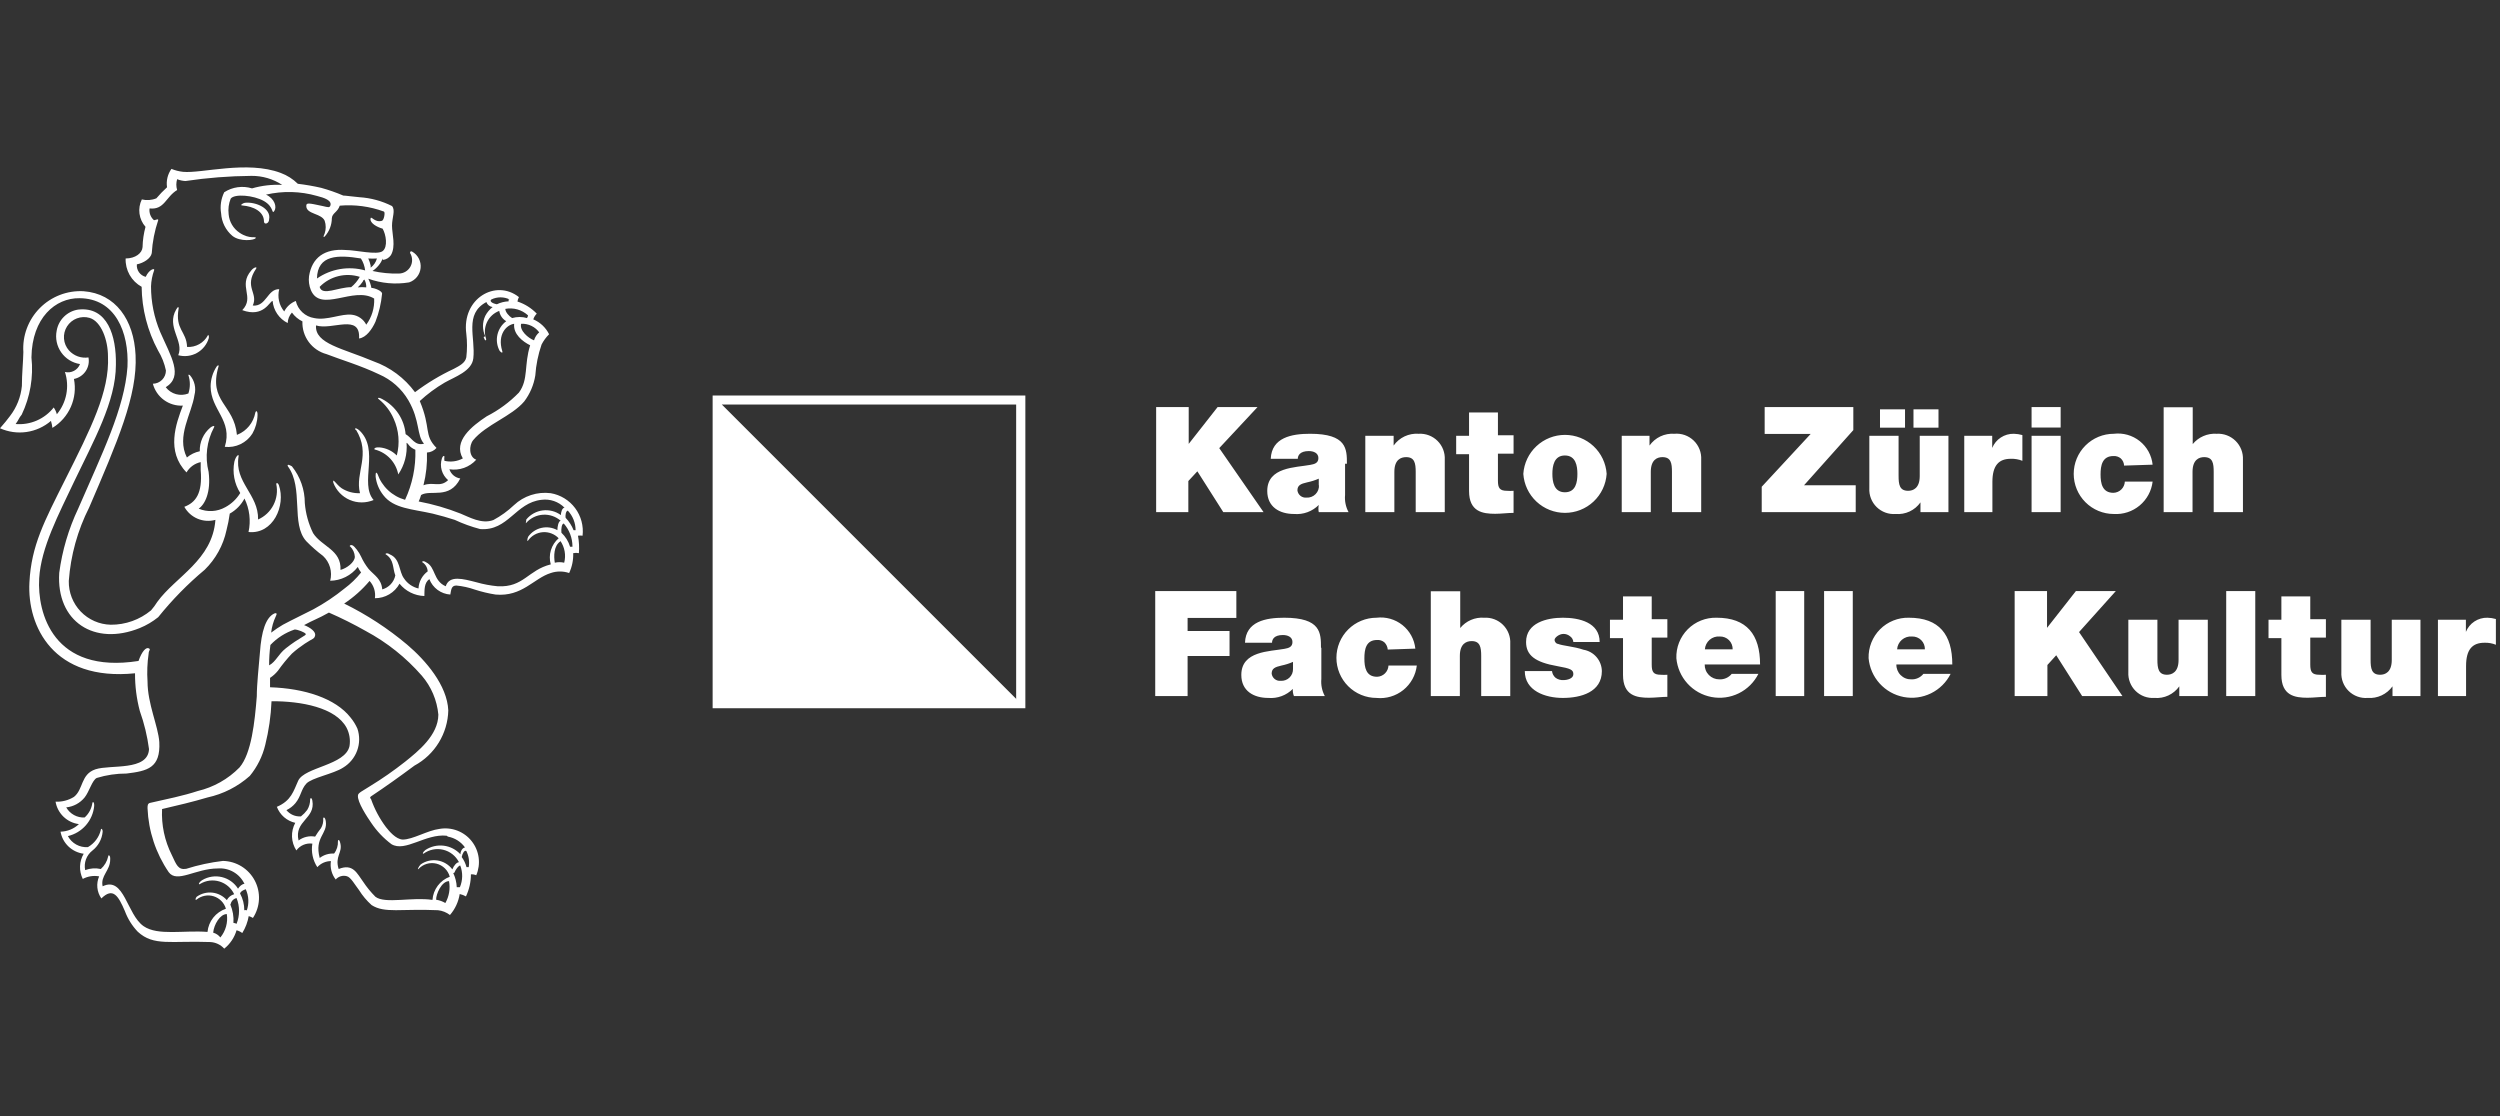
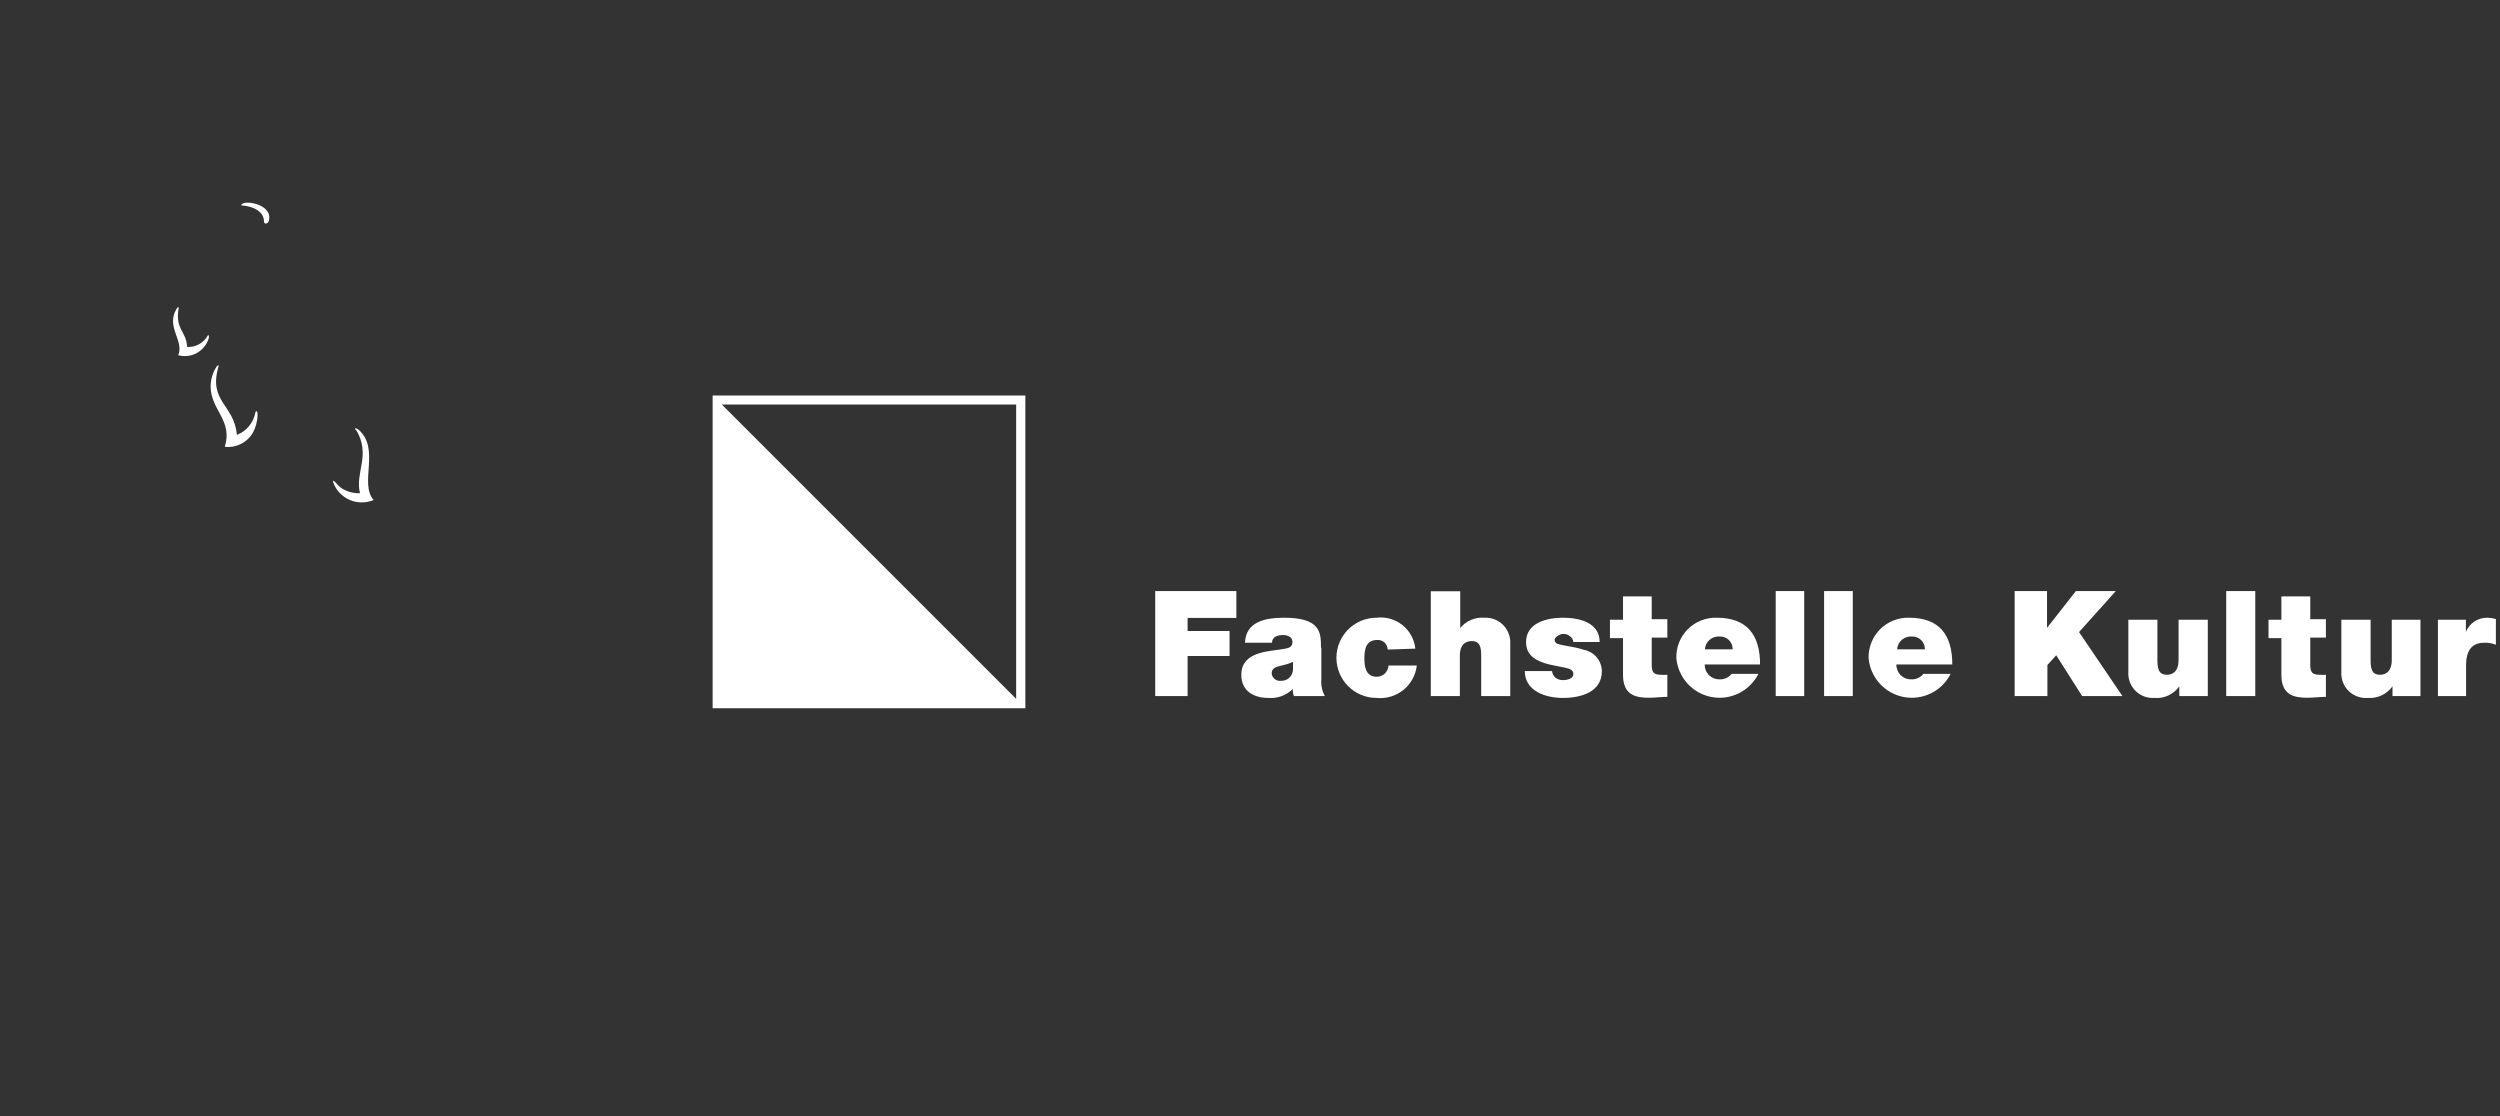
<svg xmlns="http://www.w3.org/2000/svg" width="224" height="100" viewBox="0 0 224 100" fill="none">
  <rect x="0" y="0" width="224" height="100" fill="#333333" stroke="none" />
  <path d="M103.508 62.37H106.409V58.777H110.167V56.535H106.409V55.365H110.777V52.959H103.508V62.37ZM115.853 59.931C115.858 60.075 115.833 60.22 115.779 60.354C115.724 60.488 115.643 60.61 115.539 60.711C115.435 60.812 115.311 60.89 115.175 60.94C115.039 60.99 114.894 61.011 114.749 61.002C114.557 61.02 114.366 60.964 114.215 60.844C114.064 60.724 113.966 60.55 113.941 60.359C113.941 59.898 114.238 59.766 114.815 59.634C115.172 59.561 115.52 59.451 115.853 59.304V59.931ZM118.359 58.035C118.359 56.716 118.359 55.348 115.062 55.348C113.414 55.348 111.617 55.678 111.552 57.59H113.974C113.974 57.31 114.139 56.898 114.947 56.898C115.359 56.898 115.804 57.063 115.804 57.524C115.804 57.986 115.441 58.068 115.095 58.134C113.76 58.381 111.222 58.315 111.222 60.474C111.222 61.908 112.326 62.535 113.645 62.535C114.047 62.568 114.452 62.513 114.83 62.373C115.209 62.234 115.552 62.013 115.837 61.727C115.821 61.946 115.855 62.166 115.936 62.37H118.705C118.453 61.901 118.344 61.368 118.392 60.837V58.035H118.359ZM126.814 58.117C126.771 57.706 126.647 57.307 126.448 56.944C126.249 56.581 125.98 56.261 125.656 56.003C125.332 55.746 124.96 55.555 124.562 55.442C124.164 55.33 123.747 55.298 123.336 55.348C122.864 55.348 122.397 55.441 121.961 55.622C121.525 55.803 121.129 56.067 120.796 56.401C120.462 56.734 120.197 57.131 120.017 57.566C119.836 58.002 119.743 58.47 119.743 58.941C119.743 59.413 119.836 59.881 120.017 60.317C120.197 60.752 120.462 61.149 120.796 61.482C121.129 61.816 121.525 62.081 121.961 62.261C122.397 62.442 122.864 62.535 123.336 62.535C124.199 62.623 125.061 62.368 125.736 61.825C126.412 61.282 126.846 60.495 126.946 59.634H124.408C124.395 59.899 124.283 60.15 124.094 60.337C123.904 60.523 123.651 60.631 123.386 60.639C122.38 60.639 122.249 59.782 122.249 58.991C122.249 58.2 122.38 57.343 123.386 57.343C123.625 57.324 123.862 57.401 124.045 57.557C124.217 57.729 124.323 57.957 124.342 58.2L126.814 58.117ZM128.199 62.37H130.803V58.76C130.803 57.656 131.413 57.442 131.858 57.442C132.616 57.442 132.715 57.986 132.715 58.777V62.37H135.319V57.672C135.336 57.361 135.287 57.05 135.175 56.76C135.063 56.469 134.891 56.205 134.67 55.986C134.449 55.766 134.184 55.596 133.892 55.486C133.601 55.376 133.289 55.329 132.978 55.348C132.573 55.318 132.167 55.386 131.794 55.547C131.421 55.708 131.092 55.956 130.836 56.271V52.975H128.199V62.386V62.37ZM143.329 57.524C143.329 55.761 141.483 55.348 140.033 55.348C138.582 55.348 136.736 55.81 136.736 57.524C136.736 58.711 137.544 59.337 139.522 59.683C140.742 59.898 140.972 60.013 140.972 60.408C140.972 60.804 140.428 60.936 140.082 60.936C139.836 60.95 139.592 60.881 139.39 60.738C139.204 60.587 139.085 60.367 139.06 60.128H136.621C136.621 61.892 138.434 62.535 140.033 62.535C141.632 62.535 143.527 62.024 143.527 60.128C143.518 59.667 143.349 59.224 143.048 58.875C142.747 58.526 142.333 58.293 141.879 58.216C141.022 57.92 140.033 57.87 139.588 57.689C139.456 57.689 139.291 57.524 139.291 57.326C139.291 57.129 139.703 56.799 140.082 56.799C140.292 56.796 140.495 56.866 140.659 56.997C140.748 57.055 140.823 57.132 140.877 57.224C140.932 57.315 140.964 57.418 140.972 57.524H143.329ZM148.027 53.437H145.422V55.53H144.252V57.178H145.422V60.474C145.422 62.337 146.642 62.518 147.746 62.518C148.307 62.518 148.9 62.436 149.395 62.436V60.458C149.197 60.474 148.999 60.474 148.801 60.458C148.142 60.458 147.994 60.194 147.994 59.551V57.129H149.395V55.48H147.994V53.437H148.027ZM152.757 58.183C152.767 58.019 152.81 57.859 152.883 57.712C152.957 57.565 153.058 57.434 153.182 57.326C153.307 57.219 153.451 57.137 153.607 57.086C153.764 57.035 153.928 57.016 154.092 57.03C154.245 57.025 154.397 57.052 154.539 57.108C154.681 57.164 154.81 57.249 154.918 57.357C155.026 57.465 155.111 57.594 155.167 57.736C155.224 57.879 155.25 58.031 155.246 58.183H152.757ZM157.702 59.535C157.702 56.865 156.515 55.348 153.812 55.348C153.333 55.335 152.856 55.419 152.411 55.597C151.965 55.774 151.561 56.041 151.223 56.381C150.885 56.721 150.62 57.126 150.444 57.572C150.269 58.018 150.186 58.495 150.202 58.974C150.277 59.817 150.625 60.613 151.193 61.24C151.76 61.868 152.517 62.293 153.349 62.452C154.18 62.61 155.04 62.493 155.799 62.118C156.558 61.744 157.174 61.132 157.553 60.376H155.163C155.031 60.539 154.862 60.669 154.671 60.755C154.479 60.841 154.269 60.88 154.059 60.87C153.884 60.872 153.71 60.839 153.548 60.773C153.386 60.706 153.239 60.608 153.116 60.483C152.993 60.358 152.896 60.21 152.832 60.047C152.767 59.884 152.736 59.71 152.741 59.535H157.702ZM159.053 62.37H161.657V52.959H159.103V62.37H159.053ZM163.388 62.37H166.009V52.959H163.438V62.37H163.388ZM169.981 58.183C169.991 58.019 170.034 57.859 170.107 57.712C170.18 57.565 170.282 57.434 170.406 57.326C170.531 57.219 170.675 57.137 170.831 57.086C170.988 57.035 171.152 57.016 171.316 57.03C171.469 57.025 171.621 57.052 171.763 57.108C171.905 57.164 172.034 57.249 172.142 57.357C172.25 57.465 172.335 57.594 172.391 57.736C172.448 57.879 172.474 58.031 172.47 58.183H169.981ZM174.926 59.535C174.926 56.865 173.755 55.348 171.036 55.348C170.557 55.337 170.081 55.423 169.637 55.602C169.193 55.78 168.79 56.047 168.452 56.386C168.115 56.725 167.849 57.13 167.673 57.575C167.497 58.02 167.413 58.496 167.426 58.974C167.501 59.817 167.849 60.613 168.417 61.24C168.984 61.868 169.741 62.293 170.573 62.452C171.404 62.61 172.264 62.493 173.023 62.118C173.782 61.744 174.398 61.132 174.777 60.376H172.338C172.208 60.538 172.042 60.667 171.853 60.753C171.664 60.839 171.458 60.879 171.25 60.87C171.074 60.874 170.898 60.843 170.734 60.778C170.57 60.712 170.421 60.614 170.296 60.489C170.171 60.364 170.073 60.215 170.007 60.051C169.942 59.887 169.91 59.712 169.915 59.535H174.926ZM180.546 62.37H183.447V59.584L184.238 58.711L186.562 62.37H190.172L186.282 56.634L189.578 52.959H186.002L183.414 56.255V52.959H180.513V62.37H180.546ZM197.819 55.53H195.199V59.139C195.199 60.227 194.605 60.458 194.16 60.458C193.402 60.458 193.303 59.898 193.303 59.106V55.53H190.699V60.227C190.682 60.538 190.731 60.848 190.843 61.138C190.955 61.428 191.128 61.691 191.349 61.909C191.57 62.127 191.835 62.296 192.127 62.404C192.418 62.511 192.729 62.556 193.04 62.535C193.469 62.57 193.9 62.493 194.29 62.311C194.68 62.129 195.016 61.848 195.265 61.496V62.37H197.819V55.53ZM199.468 62.37H202.072V52.959H199.468V62.37ZM206.951 53.437H204.412V55.53H203.259V57.178H204.412V60.474C204.412 62.337 205.632 62.518 206.753 62.518C207.297 62.518 207.89 62.436 208.401 62.436V60.458C208.204 60.474 208.005 60.474 207.808 60.458C207.148 60.458 207 60.194 207 59.551V57.129H208.401V55.48H207V53.437H206.951ZM216.708 55.53H214.302V59.139C214.302 60.227 213.708 60.458 213.263 60.458C212.489 60.458 212.406 59.898 212.406 59.106V55.53H209.785V60.227C209.768 60.539 209.818 60.851 209.931 61.142C210.044 61.433 210.217 61.697 210.441 61.915C210.664 62.134 210.931 62.302 211.225 62.409C211.518 62.516 211.831 62.559 212.142 62.535C212.571 62.567 213.001 62.489 213.391 62.307C213.781 62.125 214.117 61.846 214.368 61.496V62.37H216.873V55.53H216.708ZM218.356 62.37H220.96V59.667C220.96 58.2 221.521 57.59 222.609 57.59C222.958 57.577 223.307 57.639 223.631 57.771V55.464C223.384 55.392 223.129 55.353 222.872 55.348C222.46 55.339 222.054 55.455 221.71 55.682C221.365 55.908 221.098 56.235 220.944 56.617V55.53H218.439V62.37H218.356Z" fill="white" />
-   <path d="M103.591 45.888H106.475V43.102L107.283 42.229L109.607 45.888H113.216L109.244 40.152L112.672 36.476H109.096L106.508 39.773V36.476H103.591V45.888ZM118.177 43.448C118.19 43.599 118.169 43.751 118.117 43.894C118.065 44.036 117.984 44.166 117.877 44.273C117.771 44.381 117.643 44.465 117.501 44.519C117.359 44.573 117.208 44.596 117.057 44.586C116.865 44.604 116.673 44.548 116.523 44.428C116.372 44.308 116.274 44.134 116.249 43.943C116.249 43.481 116.546 43.349 117.123 43.218C117.479 43.145 117.828 43.035 118.161 42.888V43.514L118.177 43.448ZM120.683 41.553C120.683 40.234 120.683 38.866 117.386 38.866C115.738 38.866 113.941 39.196 113.859 41.108H116.282C116.282 40.828 116.463 40.416 117.271 40.416C117.683 40.416 118.128 40.58 118.128 41.042C118.128 41.503 117.765 41.586 117.403 41.652C116.084 41.899 113.546 41.833 113.546 43.992C113.546 45.426 114.65 46.053 115.952 46.053C116.357 46.087 116.765 46.033 117.146 45.893C117.528 45.754 117.874 45.532 118.161 45.245C118.119 45.457 118.119 45.675 118.161 45.888H120.831C120.579 45.418 120.47 44.885 120.518 44.355V41.553H120.683ZM122.331 45.888H124.935V42.278C124.935 41.174 125.528 40.959 125.99 40.959C126.748 40.959 126.847 41.503 126.847 42.294V45.888H129.451V41.19C129.468 40.879 129.419 40.568 129.307 40.277C129.195 39.987 129.023 39.723 128.802 39.504C128.581 39.284 128.316 39.114 128.025 39.004C127.733 38.894 127.422 38.847 127.111 38.866C126.678 38.834 126.244 38.915 125.852 39.099C125.459 39.284 125.12 39.567 124.869 39.921V39.047H122.331V45.888ZM134.231 36.954H131.627V39.047H130.473V40.696H131.627V43.992C131.627 45.855 132.847 46.036 133.967 46.036C134.511 46.036 135.105 45.954 135.616 45.954V43.976C135.418 43.992 135.22 43.992 135.022 43.976C134.363 43.976 134.215 43.712 134.215 43.069V40.646H135.616V38.998H134.215V36.954H134.231ZM143.956 42.459C143.893 41.512 143.472 40.624 142.779 39.976C142.086 39.327 141.172 38.966 140.222 38.966C139.273 38.966 138.359 39.327 137.666 39.976C136.973 40.624 136.552 41.512 136.489 42.459C136.552 43.407 136.973 44.294 137.666 44.943C138.359 45.592 139.273 45.953 140.222 45.953C141.172 45.953 142.086 45.592 142.779 44.943C143.472 44.294 143.893 43.407 143.956 42.459ZM141.335 42.459C141.335 43.185 141.203 44.108 140.214 44.108C139.225 44.108 139.093 43.135 139.093 42.459C139.093 41.784 139.225 40.811 140.214 40.811C141.203 40.811 141.335 41.767 141.335 42.459ZM145.307 45.888H147.911V42.278C147.911 41.174 148.505 40.959 148.95 40.959C149.724 40.959 149.807 41.503 149.807 42.294V45.888H152.427V41.19C152.445 40.873 152.395 40.556 152.279 40.26C152.163 39.965 151.985 39.697 151.757 39.477C151.528 39.256 151.255 39.088 150.955 38.982C150.656 38.877 150.337 38.837 150.021 38.866C149.591 38.836 149.16 38.917 148.77 39.101C148.38 39.286 148.045 39.569 147.796 39.921V39.047H145.307V45.888ZM157.85 45.888H166.272V43.481H161.641L166.058 38.537V36.476H158.114V38.883H162.234L157.85 43.613V45.888ZM171.448 38.322H173.689V36.674H171.448V38.322ZM168.448 38.322H170.69V36.674H168.448V38.322ZM174.612 39.047H172.008V42.657C172.008 43.745 171.415 43.976 170.97 43.976C170.195 43.976 170.113 43.415 170.113 42.624V39.047H167.492V43.745C167.475 44.057 167.524 44.369 167.637 44.66C167.75 44.951 167.924 45.215 168.147 45.433C168.371 45.652 168.638 45.82 168.931 45.927C169.225 46.034 169.538 46.076 169.849 46.053C170.278 46.088 170.709 46.011 171.1 45.829C171.49 45.647 171.826 45.366 172.074 45.014V45.888H174.58V39.047H174.612ZM175.915 45.888H178.519V43.185C178.519 41.718 179.079 41.108 180.167 41.108C180.522 41.095 180.876 41.157 181.205 41.289V38.982C180.953 38.911 180.693 38.872 180.431 38.866C180.019 38.859 179.614 38.976 179.27 39.203C178.926 39.429 178.658 39.754 178.502 40.135V39.047H175.997V45.888H175.915ZM182.095 45.888H184.634V39.047H182.029V45.888H182.095ZM184.634 36.476H182.029V38.306H184.634V36.476ZM192.875 41.635C192.832 41.224 192.707 40.825 192.509 40.462C192.31 40.099 192.041 39.779 191.717 39.521C191.393 39.263 191.021 39.073 190.623 38.96C190.225 38.848 189.808 38.816 189.397 38.866C188.444 38.866 187.53 39.245 186.856 39.919C186.182 40.593 185.804 41.506 185.804 42.459C185.804 43.412 186.182 44.326 186.856 45C187.53 45.674 188.444 46.053 189.397 46.053C190.238 46.105 191.066 45.833 191.713 45.294C192.36 44.754 192.775 43.988 192.875 43.152H190.386C190.374 43.417 190.261 43.668 190.072 43.855C189.883 44.041 189.63 44.149 189.364 44.157C188.359 44.157 188.21 43.3 188.21 42.509C188.21 41.718 188.359 40.861 189.364 40.861C189.603 40.845 189.839 40.922 190.023 41.075C190.202 41.242 190.309 41.473 190.32 41.718L192.875 41.635ZM193.847 45.888H196.451V42.278C196.451 41.174 197.045 40.959 197.49 40.959C198.264 40.959 198.347 41.503 198.347 42.294V45.888H200.968V41.19C200.982 40.878 200.931 40.567 200.817 40.276C200.703 39.986 200.529 39.722 200.307 39.503C200.085 39.284 199.819 39.114 199.527 39.004C199.234 38.894 198.922 38.847 198.611 38.866C198.206 38.839 197.8 38.908 197.428 39.069C197.055 39.229 196.726 39.476 196.468 39.789V36.493H193.864V45.904L193.847 45.888Z" fill="white" />
-   <path d="M34.3 23.159C34.109 23.615 33.788 24.005 33.377 24.28C34.15 24.453 34.941 24.531 35.733 24.51C35.948 24.508 36.158 24.449 36.341 24.339C36.525 24.228 36.676 24.071 36.778 23.883C36.881 23.695 36.931 23.482 36.924 23.268C36.917 23.054 36.853 22.846 36.739 22.664C36.739 22.664 36.739 22.434 36.937 22.549C37.19 22.695 37.395 22.911 37.529 23.172C37.662 23.432 37.717 23.725 37.687 24.016C37.658 24.307 37.545 24.583 37.362 24.811C37.179 25.039 36.934 25.209 36.656 25.302C35.429 25.505 34.169 25.392 32.997 24.972C33.13 25.232 33.224 25.509 33.278 25.796C33.558 25.796 34.267 26.076 34.233 26.323C34.153 27.182 33.954 28.025 33.64 28.829C33.343 29.488 32.816 30.246 32.173 30.328C32.305 28.054 29.75 29.62 28.316 29.158C28.185 30.806 30.739 31.219 33.459 32.372C34.95 32.901 36.248 33.866 37.184 35.141C38.267 34.324 39.432 33.623 40.662 33.048C41.189 32.768 41.684 32.521 41.782 32.01C41.864 31.314 41.864 30.612 41.782 29.916C41.354 26.752 44.419 24.972 46.496 26.62C46.43 26.744 46.386 26.877 46.364 27.016C47.021 27.232 47.615 27.605 48.095 28.103C47.951 28.246 47.844 28.422 47.782 28.614C48.399 28.876 48.902 29.349 49.199 29.949C48.927 30.22 48.699 30.531 48.524 30.872C48.216 31.767 48.027 32.698 47.963 33.642C47.828 34.485 47.488 35.283 46.974 35.965C45.853 37.3 43.546 38.042 42.392 39.443C42.013 39.921 41.997 40.943 42.672 41.19C42.374 41.522 41.998 41.773 41.578 41.923C41.157 42.073 40.707 42.115 40.266 42.047C40.336 42.261 40.464 42.451 40.636 42.597C40.808 42.742 41.016 42.837 41.239 42.871C40.282 44.8 38.568 43.828 37.728 44.355C37.673 44.553 37.601 44.746 37.514 44.932C38.798 45.174 40.056 45.538 41.271 46.02C42.013 46.316 43.15 46.992 44.205 46.596C44.877 46.236 45.498 45.787 46.051 45.261C46.487 44.85 47.009 44.541 47.579 44.356C48.149 44.17 48.753 44.114 49.348 44.19C50.22 44.34 51.001 44.818 51.531 45.526C52.061 46.234 52.3 47.119 52.199 47.998C52.062 47.98 51.924 47.98 51.787 47.998C51.883 48.514 51.911 49.04 51.869 49.563C51.701 49.529 51.527 49.529 51.359 49.563C51.381 50.177 51.256 50.787 50.996 51.343C50.462 51.161 49.882 51.161 49.348 51.343C47.815 51.821 46.793 53.486 44.403 53.272C43.772 53.173 43.149 53.024 42.541 52.827C42.008 52.64 41.454 52.518 40.892 52.464C40.447 52.464 40.431 52.81 40.348 53.272C39.935 53.245 39.539 53.101 39.206 52.855C38.873 52.61 38.617 52.274 38.469 51.887C37.992 52.233 38.041 52.843 38.024 53.404C37.596 53.39 37.175 53.285 36.791 53.094C36.407 52.904 36.069 52.632 35.799 52.299C35.583 52.695 35.263 53.025 34.874 53.254C34.486 53.483 34.042 53.603 33.591 53.601C33.631 53.324 33.608 53.041 33.526 52.773C33.443 52.505 33.302 52.259 33.113 52.052C32.455 52.833 31.689 53.515 30.838 54.079C32.866 55.076 34.764 56.316 36.492 57.771C38.14 59.172 40.068 61.398 40.167 63.656C40.142 64.674 39.848 65.667 39.315 66.535C38.783 67.404 38.03 68.116 37.134 68.6C35.733 69.639 34.58 70.463 33.245 71.353C33.129 71.435 33.146 71.501 33.245 71.6C33.559 72.499 34.009 73.344 34.58 74.105C34.876 74.484 35.47 75.193 36.08 75.226C36.986 75.226 38.305 74.402 39.376 74.27C39.911 74.176 40.461 74.228 40.969 74.421C41.477 74.614 41.923 74.94 42.26 75.366C42.598 75.791 42.814 76.3 42.887 76.838C42.959 77.376 42.885 77.924 42.672 78.424C42.522 78.358 42.358 78.329 42.194 78.341C42.194 79.025 42.042 79.701 41.749 80.319C41.574 80.22 41.386 80.148 41.189 80.105C41.081 80.801 40.778 81.452 40.316 81.984C40.004 81.746 39.633 81.598 39.244 81.555C35.948 81.407 34.464 81.852 33.294 81.094C32.859 80.704 32.482 80.255 32.173 79.759C31.811 79.297 31.432 78.588 31.069 78.506C30.893 78.458 30.707 78.46 30.532 78.512C30.357 78.565 30.2 78.665 30.08 78.803C29.899 78.572 29.767 78.307 29.694 78.023C29.62 77.74 29.605 77.444 29.651 77.154C29.422 77.155 29.194 77.204 28.984 77.297C28.774 77.391 28.586 77.528 28.432 77.698C28.024 77.076 27.865 76.323 27.987 75.589C27.715 75.553 27.439 75.591 27.186 75.698C26.934 75.805 26.715 75.978 26.553 76.198C26.316 75.833 26.181 75.411 26.164 74.976C26.147 74.541 26.247 74.109 26.454 73.726C26.082 73.642 25.737 73.467 25.449 73.217C25.162 72.966 24.941 72.649 24.806 72.292C26.108 71.732 26.289 70.891 26.718 69.952C27.294 68.716 30.937 68.584 31.316 66.853C31.408 66.29 31.315 65.712 31.052 65.205C30.08 63.392 26.981 62.815 24.328 62.831C24.274 64.149 24.086 65.458 23.767 66.738C23.523 67.759 23.05 68.712 22.383 69.523C21.306 70.482 20 71.146 18.592 71.452C17.207 71.864 15.988 72.144 14.521 72.49C14.45 73.916 14.751 75.336 15.394 76.611C15.806 77.484 15.955 77.962 16.68 77.847C17.754 77.507 18.858 77.269 19.976 77.138C20.566 77.15 21.141 77.32 21.643 77.629C22.144 77.939 22.554 78.378 22.828 78.9C23.102 79.421 23.232 80.007 23.203 80.596C23.174 81.185 22.987 81.755 22.663 82.248C22.545 82.175 22.417 82.119 22.284 82.083C22.192 82.621 21.996 83.136 21.707 83.599C21.555 83.484 21.381 83.4 21.196 83.352C21.006 84.001 20.62 84.577 20.092 85C19.769 84.644 19.319 84.431 18.839 84.407C15.296 84.275 13.779 84.802 12.345 83.484C11.838 82.954 11.446 82.325 11.191 81.638C10.598 80.253 10.12 79.478 9.082 80.5C8.882 80.215 8.758 79.884 8.724 79.537C8.689 79.191 8.744 78.841 8.884 78.522C8.383 78.43 7.865 78.512 7.417 78.753C7.242 78.4 7.158 78.008 7.172 77.614C7.187 77.219 7.299 76.835 7.499 76.495C6.988 76.43 6.511 76.202 6.137 75.847C5.763 75.491 5.513 75.025 5.423 74.517C6.037 74.505 6.625 74.264 7.071 73.841C6.553 73.775 6.069 73.543 5.693 73.181C5.316 72.819 5.065 72.346 4.978 71.831C5.558 71.857 6.132 71.708 6.626 71.402C7.483 70.726 7.219 69.375 8.554 68.93C9.889 68.485 13.268 69.111 13.351 67.117C13.198 65.953 12.922 64.81 12.527 63.705C12.236 62.602 12.092 61.466 12.098 60.326C4.78 61.068 2.423 56.123 2.637 52.184C2.802 48.888 3.972 46.712 5.835 42.987C8.142 38.388 9.823 35.075 9.675 31.927C9.675 30.493 9.082 28.796 8.027 28.483C7.653 28.374 7.253 28.389 6.889 28.527C6.524 28.665 6.215 28.918 6.006 29.247C5.798 29.576 5.702 29.964 5.734 30.352C5.765 30.741 5.922 31.108 6.181 31.4C6.398 31.64 6.671 31.823 6.976 31.933C7.28 32.042 7.608 32.074 7.928 32.026C8.01 32.455 7.919 32.898 7.675 33.259C7.431 33.621 7.054 33.871 6.626 33.955C6.792 34.795 6.695 35.666 6.351 36.45C6.006 37.234 5.429 37.893 4.697 38.339C4.671 38.127 4.627 37.917 4.566 37.713C3.946 38.245 3.187 38.589 2.379 38.706C1.57 38.823 0.745 38.707 0 38.372C0.412 37.894 0.626 37.647 0.89 37.284C1.495 36.502 1.866 35.565 1.961 34.581C1.961 33.493 2.077 32.438 2.093 31.548C2.046 30.825 2.152 30.1 2.405 29.421C2.658 28.742 3.052 28.124 3.562 27.609C4.071 27.093 4.684 26.692 5.36 26.43C6.036 26.169 6.759 26.054 7.483 26.093C10.367 26.307 11.999 28.664 12.147 31.812C12.329 35.455 10.499 39.624 7.994 45.459C6.953 47.514 6.331 49.755 6.164 52.052C6.153 52.556 6.242 53.058 6.425 53.528C6.608 53.998 6.882 54.428 7.231 54.792C7.58 55.156 7.997 55.448 8.459 55.651C8.921 55.854 9.418 55.964 9.922 55.975C11.239 55.985 12.518 55.53 13.532 54.689C13.739 54.452 13.926 54.198 14.092 53.931C15.741 51.657 19.037 50.19 19.301 46.58C18.772 46.726 18.21 46.69 17.705 46.478C17.2 46.266 16.78 45.889 16.515 45.41C17.521 45.031 18.163 44.223 17.982 42.113C17.982 41.916 17.982 41.652 17.982 41.405C17.718 41.462 17.469 41.574 17.25 41.732C17.032 41.891 16.849 42.094 16.713 42.328C14.867 40.432 15.757 37.993 16.383 36.344C15.778 36.376 15.181 36.198 14.692 35.841C14.203 35.484 13.851 34.969 13.697 34.383C14.009 34.379 14.306 34.252 14.525 34.03C14.744 33.808 14.867 33.508 14.867 33.196C14.735 32.562 14.495 31.954 14.158 31.4C13.215 29.646 12.712 27.689 12.691 25.697C12.24 25.449 11.867 25.08 11.613 24.632C11.36 24.183 11.237 23.673 11.257 23.159C12.131 23.159 12.741 22.681 12.774 22.137C12.787 21.524 12.876 20.915 13.037 20.324C12.745 19.993 12.558 19.583 12.499 19.146C12.44 18.709 12.513 18.264 12.708 17.868C13.141 17.975 13.598 17.94 14.01 17.769C14.307 17.419 14.627 17.089 14.966 16.78C14.879 16.2 15.021 15.609 15.361 15.132C15.693 15.269 16.043 15.357 16.4 15.396C18.048 15.56 22.152 14.357 25.152 15.495C25.726 15.706 26.249 16.038 26.685 16.467C27.388 16.551 28.087 16.672 28.778 16.83C29.452 17.017 30.112 17.248 30.756 17.522C30.97 17.522 31.596 17.621 32.206 17.67C33.222 17.734 34.215 18.003 35.124 18.461C35.453 18.84 35.124 19.5 35.124 20.225C35.124 20.95 35.486 22.071 35.025 22.862C34.942 22.982 34.834 23.082 34.709 23.156C34.584 23.23 34.444 23.276 34.3 23.291V23.159ZM22.531 15.758C20.55 15.774 18.573 15.928 16.614 16.22C16.359 16.207 16.108 16.152 15.872 16.055C15.775 16.372 15.775 16.711 15.872 17.027C14.851 17.637 14.735 18.824 13.4 18.676C13.373 18.87 13.396 19.069 13.465 19.253C13.534 19.437 13.647 19.601 13.796 19.73C13.928 19.73 14.208 19.566 14.175 19.73C13.852 20.684 13.658 21.676 13.598 22.681C13.515 23.159 12.856 23.571 12.263 23.686C12.239 23.937 12.306 24.187 12.451 24.393C12.596 24.598 12.81 24.745 13.054 24.807C13.383 24.098 13.895 23.999 13.812 24.214C13.645 24.674 13.55 25.158 13.532 25.648C13.528 27.057 13.809 28.453 14.356 29.752C15.312 31.944 16.466 33.691 14.851 34.696C15.082 34.997 15.405 35.215 15.77 35.316C16.136 35.417 16.525 35.396 16.878 35.257C17.055 34.722 17.055 34.144 16.878 33.608C16.878 33.608 16.878 33.526 17.01 33.608C17.22 33.851 17.368 34.142 17.44 34.455C17.512 34.769 17.506 35.095 17.422 35.405C17.191 37.053 15.774 39.081 16.746 40.992C17.078 40.712 17.474 40.52 17.9 40.432C17.887 40.028 17.966 39.627 18.132 39.258C18.297 38.89 18.545 38.564 18.856 38.306C19.202 38.059 19.251 38.207 19.169 38.306C18.522 39.525 18.351 40.941 18.691 42.278C18.922 44.124 18.345 45.212 17.801 45.575C18.183 45.738 18.597 45.81 19.011 45.788C19.426 45.765 19.829 45.647 20.191 45.443C20.741 45.146 21.202 44.708 21.526 44.174C20.998 43.341 20.81 42.339 20.998 41.372C21.13 40.828 21.443 40.63 21.377 40.894C20.982 43.218 23.174 44.289 23.125 46.547C23.717 46.285 24.202 45.829 24.499 45.253C24.796 44.677 24.887 44.017 24.756 43.382C24.756 43.201 24.921 43.283 24.987 43.465C25.63 45.311 24.46 47.899 22.267 47.668C22.489 46.656 22.361 45.598 21.905 44.668C21.607 45.237 21.148 45.707 20.586 46.02C20.518 46.525 20.419 47.026 20.29 47.52C20.002 48.861 19.325 50.087 18.345 51.047C16.818 52.323 15.421 53.748 14.175 55.299C13.675 55.702 13.12 56.029 12.527 56.272C8.455 57.92 5.027 55.695 5.307 51.327C5.572 49.333 6.145 47.393 7.005 45.575C9.148 40.63 11.159 36.592 11.422 32.867C11.57 29.752 10.318 26.735 7.12 26.719C4.978 26.686 2.868 28.466 2.818 32.026C3.008 33.783 2.706 35.558 1.945 37.152C1.681 37.465 1.681 37.614 1.401 37.993C2.048 38.047 2.699 37.94 3.294 37.681C3.889 37.422 4.411 37.02 4.813 36.509C4.942 36.694 5.037 36.901 5.093 37.119C5.523 36.6 5.816 35.98 5.942 35.317C6.069 34.654 6.026 33.97 5.818 33.328C6.091 33.395 6.379 33.36 6.628 33.229C6.877 33.099 7.069 32.882 7.17 32.62C6.833 32.568 6.51 32.449 6.221 32.27C5.931 32.09 5.681 31.854 5.486 31.575C5.29 31.296 5.153 30.981 5.083 30.648C5.012 30.314 5.01 29.97 5.077 29.636C5.157 29.16 5.384 28.721 5.727 28.381C6.07 28.041 6.511 27.817 6.989 27.741C9.642 27.428 10.433 30.114 10.384 32.685C10.384 35.982 8.373 39.526 6.642 43.152C5.258 46.086 3.675 49.052 3.511 51.821C3.329 54.92 4.747 60.425 12.411 59.222C12.724 58.332 13.087 57.986 13.318 58.085C13.548 58.184 13.318 58.266 13.318 58.562C13.196 59.392 13.163 60.232 13.219 61.068C13.219 63.062 14.175 65.056 14.274 66.49C14.389 68.814 13.219 69.078 11.34 69.309C10.435 69.306 9.535 69.44 8.67 69.704C8.258 69.902 7.994 70.941 7.582 71.452C7.379 71.701 7.129 71.908 6.846 72.061C6.564 72.214 6.253 72.309 5.934 72.342C6.098 72.63 6.339 72.868 6.63 73.028C6.92 73.188 7.25 73.264 7.582 73.248C7.955 72.913 8.2 72.459 8.274 71.963C8.274 71.847 8.455 71.765 8.439 72.21C8.38 72.851 8.12 73.457 7.697 73.942C7.274 74.427 6.709 74.767 6.082 74.913C6.253 75.234 6.514 75.499 6.833 75.674C7.152 75.85 7.515 75.929 7.878 75.902C8.164 75.738 8.414 75.517 8.612 75.254C8.811 74.99 8.954 74.689 9.032 74.369C9.032 74.171 9.214 74.27 9.197 74.534C9.166 74.862 9.068 75.18 8.909 75.47C8.75 75.759 8.534 76.012 8.274 76.215C8.015 76.417 7.817 76.688 7.703 76.997C7.59 77.306 7.565 77.64 7.631 77.962C8.079 77.793 8.566 77.758 9.032 77.863C9.365 77.569 9.596 77.177 9.691 76.742C9.691 76.561 9.906 76.594 9.873 77.023C9.873 78.011 8.983 78.473 9.197 79.412C11.142 78.473 11.356 81.951 12.873 82.989C14.142 83.863 16.466 83.335 18.592 83.5C18.637 83.032 18.817 82.587 19.109 82.218C19.402 81.85 19.794 81.574 20.24 81.423C20.165 81.162 20.026 80.923 19.836 80.729C19.646 80.534 19.41 80.39 19.151 80.308C18.892 80.226 18.616 80.21 18.349 80.261C18.081 80.312 17.831 80.428 17.619 80.599C17.471 80.698 17.504 80.5 17.619 80.352C18.027 80.058 18.529 79.925 19.028 79.98C19.528 80.035 19.989 80.273 20.323 80.649C20.391 80.521 20.485 80.408 20.598 80.317C20.711 80.227 20.842 80.16 20.982 80.121C20.854 79.849 20.671 79.607 20.444 79.411C20.216 79.214 19.95 79.068 19.663 78.981C19.375 78.894 19.073 78.868 18.775 78.905C18.477 78.943 18.19 79.043 17.933 79.198C17.735 79.33 17.801 79.05 18.13 78.852C18.659 78.539 19.289 78.445 19.887 78.589C20.484 78.734 21.001 79.106 21.328 79.627C21.443 79.429 21.707 79.182 21.905 79.198C21.695 78.751 21.354 78.379 20.927 78.132C20.499 77.885 20.007 77.774 19.515 77.814C17.521 77.814 15.856 79.165 15.114 78.143C13.96 76.452 13.303 74.47 13.219 72.424C13.219 72.21 13.219 72.012 13.416 71.946C14.949 71.6 16.416 71.303 17.718 70.875C19.14 70.538 20.436 69.807 21.46 68.765C22.531 67.512 22.828 64.677 23.009 62.386C23.009 61.299 23.191 59.683 23.289 58.48C23.421 56.552 23.817 55.332 24.575 54.969C24.773 54.887 24.855 54.969 24.707 55.233C24.491 55.691 24.351 56.181 24.295 56.684C24.632 56.427 24.984 56.19 25.35 55.975C26.339 55.447 26.998 55.151 28.086 54.59C29.07 54.057 30.002 53.433 30.871 52.728C31.426 52.316 31.924 51.834 32.355 51.294C32.235 51.142 32.136 50.976 32.058 50.799C31.765 51.178 31.391 51.486 30.963 51.7C30.535 51.914 30.064 52.029 29.586 52.036C29.689 51.641 29.684 51.226 29.571 50.834C29.458 50.443 29.241 50.089 28.943 49.81C28.41 49.41 27.908 48.969 27.443 48.492C26.042 46.959 27.229 43.729 25.795 41.784C25.696 41.569 25.91 41.635 26.157 41.784C26.906 42.719 27.313 43.882 27.311 45.08C27.388 46.014 27.639 46.925 28.053 47.767C28.827 48.986 30.591 49.25 30.509 51.063C31.085 50.915 31.778 50.371 31.794 49.893C31.776 49.537 31.623 49.201 31.366 48.953C31.283 48.953 31.366 48.789 31.563 48.855C31.761 48.92 32.19 49.497 32.355 49.876C32.534 50.27 32.761 50.641 33.03 50.981C33.541 51.558 34.168 51.854 34.25 52.81C34.541 52.729 34.804 52.569 35.011 52.348C35.217 52.127 35.359 51.854 35.42 51.558C35.157 50.849 35.321 50.173 34.58 49.679C34.481 49.679 34.58 49.448 34.942 49.679C35.882 50.074 35.733 51.212 36.195 51.821C36.496 52.28 36.962 52.605 37.497 52.728C37.512 52.427 37.594 52.134 37.736 51.868C37.879 51.603 38.079 51.373 38.321 51.195C38.312 51.034 38.266 50.877 38.186 50.737C38.106 50.596 37.994 50.477 37.86 50.387C37.761 50.387 37.86 50.157 38.189 50.387C39.046 50.816 38.799 52.036 39.936 52.53C40.266 51.508 41.502 51.871 42.672 52.167C43.303 52.348 43.948 52.47 44.601 52.53C46.925 52.645 47.304 51.08 49.348 50.569C49.231 50.152 49.235 49.71 49.361 49.295C49.486 48.88 49.728 48.51 50.056 48.228C49.875 48.039 49.655 47.892 49.41 47.798C49.166 47.703 48.903 47.664 48.642 47.683C48.381 47.702 48.127 47.779 47.898 47.907C47.67 48.035 47.472 48.213 47.32 48.426C47.222 48.574 47.222 48.327 47.32 48.096C47.607 47.692 48.033 47.407 48.517 47.298C49.001 47.188 49.508 47.261 49.941 47.503C49.941 47.19 50.04 46.679 50.238 46.662C49.804 46.28 49.237 46.084 48.659 46.118C48.082 46.152 47.542 46.413 47.156 46.844C47.057 46.976 47.156 46.745 47.156 46.547C47.524 46.098 48.05 45.807 48.626 45.733C49.202 45.66 49.785 45.809 50.254 46.151C50.254 45.954 50.353 45.492 50.584 45.492C50.319 45.222 49.995 45.018 49.637 44.895C49.28 44.772 48.898 44.734 48.524 44.783C46.183 45.031 45.54 47.602 43.019 47.404C42.237 47.198 41.476 46.923 40.744 46.58C40.151 46.382 39.425 46.184 38.766 46.02C36.953 45.608 35.272 45.575 34.349 44.371C33.971 43.896 33.731 43.326 33.657 42.723C33.657 42.394 33.657 42.229 33.822 42.459C34.015 43.018 34.341 43.521 34.772 43.925C35.203 44.33 35.725 44.624 36.294 44.783C36.948 43.382 37.264 41.846 37.217 40.3C36.607 40.036 36.623 39.756 36.426 39.674C36.512 40.676 36.25 41.678 35.684 42.509C35.583 41.98 35.335 41.49 34.967 41.096C34.6 40.702 34.128 40.421 33.607 40.284C33.492 40.284 33.475 40.053 34.003 40.086C34.589 40.136 35.138 40.393 35.552 40.811C35.84 39.713 35.741 38.549 35.272 37.515C34.975 36.833 34.517 36.233 33.937 35.768C33.805 35.685 33.855 35.537 34.267 35.768C34.846 36.075 35.34 36.523 35.702 37.07C36.065 37.617 36.285 38.246 36.343 38.899C36.92 39.229 37.151 39.971 37.992 39.756C37.316 38.998 37.662 37.713 36.59 35.867C35.986 34.833 35.068 34.019 33.97 33.543C32.322 32.751 30.476 32.208 29.256 31.73C28.617 31.558 28.055 31.174 27.662 30.641C27.27 30.108 27.07 29.457 27.097 28.796C26.722 28.615 26.399 28.343 26.157 28.005C25.922 28.262 25.788 28.596 25.778 28.944C25.402 28.758 25.08 28.479 24.843 28.132C24.606 27.786 24.463 27.384 24.427 26.966C24.163 26.966 23.636 28.499 21.707 27.79C22.861 26.587 21.295 25.648 22.515 24.23C22.745 23.933 23.092 23.867 22.943 24.082C21.822 25.73 23.174 26.241 22.646 27.378C23.866 27.494 23.949 25.878 25.02 25.911C24.931 26.255 24.925 26.615 25.002 26.962C25.079 27.309 25.238 27.632 25.465 27.906C25.685 27.476 26.054 27.142 26.503 26.966C26.594 27.357 26.799 27.712 27.093 27.985C27.387 28.258 27.755 28.437 28.152 28.499C29.305 28.746 30.608 28.07 31.547 28.202C31.815 28.235 32.071 28.334 32.293 28.489C32.514 28.644 32.694 28.851 32.816 29.092C33.315 28.417 33.565 27.59 33.525 26.752C31.695 25.615 28.729 28.07 27.855 25.994C27.692 25.598 27.636 25.166 27.69 24.741C27.954 23.093 29.058 22.252 30.986 22.401C31.86 22.401 33.788 22.879 34.283 22.5C34.778 22.12 34.58 21 34.283 20.489C33.756 20.34 33.162 19.994 33.195 19.615C33.228 19.236 33.541 19.994 34.233 19.78C34.415 19.698 34.53 19.005 34.398 18.956C33.135 18.491 31.784 18.311 30.443 18.428C30.245 19.022 29.767 19.088 29.734 19.549C29.73 20.159 29.501 20.746 29.091 21.197C28.959 21.296 28.959 21.197 29.091 20.917C29.214 20.548 29.214 20.149 29.091 19.78C28.794 19.104 27.443 19.203 27.443 18.461C27.443 18.148 27.608 18.181 28.91 18.461C29.454 18.593 29.503 18.593 29.586 18.461C29.8 17.967 29.058 17.72 28.399 17.555C26.911 17.13 25.34 17.091 23.833 17.439C24.624 17.802 24.822 18.56 24.575 18.906C24.328 19.253 24.575 18.544 23.652 18.016C22.729 17.489 20.998 17.341 20.669 17.802C20.49 18.246 20.428 18.728 20.487 19.203C20.515 19.533 20.617 19.853 20.786 20.138C20.954 20.423 21.184 20.667 21.46 20.851C22.383 21.478 22.993 21.131 22.91 21.329C22.828 21.527 21.509 21.692 20.817 21.131C20.523 20.881 20.282 20.574 20.109 20.229C19.936 19.883 19.835 19.506 19.812 19.121C19.704 18.475 19.802 17.812 20.092 17.225C20.456 16.989 20.868 16.835 21.298 16.776C21.728 16.716 22.166 16.751 22.581 16.879C23.458 16.626 24.372 16.52 25.284 16.566C24.466 16.031 23.508 15.75 22.531 15.758ZM28.399 24.955C29.02 24.523 29.73 24.234 30.477 24.108C31.223 23.983 31.988 24.025 32.717 24.23C32.674 23.849 32.544 23.482 32.338 23.159C30.327 22.829 28.432 22.796 28.399 24.972V24.955ZM32.997 23.159C33.092 23.365 33.164 23.58 33.212 23.802C33.212 23.917 33.212 24.016 33.212 23.983C33.486 23.779 33.683 23.489 33.772 23.159C33.514 23.179 33.255 23.179 32.997 23.159ZM28.646 25.73C28.893 26.538 30.294 25.73 31.465 25.73C31.777 25.473 32.04 25.16 32.239 24.807C31.617 24.608 30.951 24.586 30.317 24.743C29.682 24.9 29.104 25.23 28.646 25.697V25.73ZM32.635 25.071C32.635 25.071 32.552 25.071 32.503 25.235C32.376 25.423 32.227 25.595 32.058 25.747C32.31 25.721 32.564 25.721 32.816 25.747C32.828 25.492 32.765 25.24 32.635 25.021V25.071ZM45.672 26.834C45.416 26.708 45.134 26.642 44.848 26.642C44.562 26.642 44.28 26.708 44.024 26.834C43.859 26.966 44.024 27.164 44.518 27.263C44.848 27.104 45.207 27.014 45.573 26.999C45.566 26.939 45.566 26.878 45.573 26.818L45.672 26.834ZM43.48 30.131C43.345 29.845 43.275 29.532 43.275 29.216C43.275 28.9 43.345 28.587 43.48 28.301C43.641 27.993 43.865 27.724 44.139 27.51C44.014 27.496 43.895 27.447 43.795 27.368C43.696 27.289 43.621 27.184 43.579 27.065C41.568 28.136 42.623 30.246 42.409 32.109C42.277 33.262 40.761 33.757 39.837 34.284C39.038 34.752 38.292 35.304 37.612 35.932C38.651 38.405 37.942 38.949 39.112 40.135C39.004 40.258 38.873 40.358 38.725 40.428C38.578 40.499 38.418 40.54 38.255 40.547C38.29 41.535 38.184 42.523 37.942 43.481C38.799 43.135 39.425 43.712 40.151 43.02C39.878 42.789 39.679 42.483 39.579 42.14C39.479 41.797 39.483 41.432 39.59 41.091C39.689 40.795 39.821 40.828 39.821 40.91C39.801 41.036 39.801 41.164 39.821 41.289C40.378 41.423 40.965 41.347 41.469 41.075C40.563 39.526 42.31 38.158 43.612 37.3C44.683 36.754 45.658 36.036 46.496 35.174C47.37 33.988 46.941 32.702 47.502 30.938C46.842 30.609 45.969 29.949 46.068 29.01C45.376 29.109 44.551 29.966 44.996 31.433C45.079 31.68 44.914 31.614 44.766 31.433C44.529 30.993 44.459 30.483 44.568 29.995C44.677 29.508 44.958 29.076 45.359 28.779C45.191 28.683 45.048 28.55 44.939 28.39C44.831 28.23 44.76 28.048 44.733 27.856C44.245 28.038 43.849 28.405 43.63 28.877C43.411 29.349 43.386 29.888 43.562 30.378C43.562 30.559 43.447 30.559 43.332 30.197L43.48 30.131ZM47.304 28.252C47.034 28.005 46.71 27.824 46.358 27.724C46.007 27.624 45.636 27.607 45.277 27.675C45.277 27.955 45.606 28.334 45.886 28.499C46.322 28.371 46.786 28.371 47.222 28.499L47.304 28.318V28.252ZM48.342 29.818C48.158 29.554 47.911 29.342 47.622 29.201C47.334 29.06 47.015 28.994 46.694 29.01C46.529 29.603 47.32 30.296 47.848 30.493C47.934 30.202 48.106 29.943 48.342 29.752V29.818ZM50.683 46.399C50.988 46.718 51.229 47.093 51.392 47.503H51.573C51.571 46.854 51.323 46.23 50.881 45.756C50.699 45.756 50.633 46.201 50.683 46.432V46.399ZM51.293 48.953C51.288 48.201 51.013 47.476 50.518 46.91C50.32 46.91 50.271 47.421 50.304 47.734C50.668 48.076 50.935 48.508 51.078 48.986H51.293V48.953ZM50.205 48.508C49.611 48.904 49.611 49.843 49.71 50.42C49.987 50.353 50.275 50.353 50.551 50.42C50.638 50.088 50.652 49.74 50.592 49.402C50.532 49.063 50.4 48.742 50.205 48.459V48.508ZM40.019 74.88C38.123 74.682 36.31 76.38 35.074 75.638C34.366 75.108 33.753 74.461 33.261 73.726C32.931 73.248 31.992 71.847 32.074 71.27C32.074 71.04 32.486 70.875 33.146 70.446C34.238 69.779 35.289 69.047 36.294 68.254C37.464 67.315 39.261 65.881 39.277 64.035C39.158 62.744 38.64 61.523 37.794 60.54C36.373 58.913 34.67 57.556 32.767 56.535C31.697 55.929 30.597 55.379 29.47 54.887C28.514 55.431 28.053 55.563 27.245 56.008C27.838 56.239 28.316 56.618 28.234 56.947C28.152 57.277 28.02 57.194 27.311 57.672C26.905 57.94 26.519 58.238 26.157 58.562C25.703 59.043 25.285 59.555 24.905 60.095C24.703 60.345 24.464 60.562 24.196 60.738C24.196 61.002 24.196 61.249 24.196 61.579C27.278 61.678 30.064 62.568 31.415 64.298C31.662 64.599 31.867 64.932 32.025 65.287C32.242 65.929 32.232 66.626 31.998 67.261C31.765 67.897 31.32 68.433 30.739 68.781C29.882 69.342 27.921 69.688 27.443 70.216C26.965 70.743 26.981 71.336 26.47 71.963C26.25 72.228 25.974 72.441 25.663 72.589C25.82 72.779 26.02 72.929 26.246 73.027C26.473 73.124 26.719 73.166 26.965 73.149C27.176 72.982 27.364 72.788 27.525 72.572C27.702 72.285 27.793 71.954 27.789 71.617C27.789 71.518 27.921 71.402 27.987 71.732C28.284 73.38 26.339 73.528 26.751 75.308C26.96 75.151 27.201 75.039 27.456 74.98C27.711 74.92 27.976 74.914 28.234 74.962C28.392 74.698 28.569 74.445 28.761 74.204C28.917 73.941 28.986 73.635 28.959 73.331C28.959 73.215 29.124 73.166 29.19 73.578C29.371 74.732 28.152 75.012 28.646 76.874C29.013 76.592 29.47 76.452 29.932 76.479C30.177 76.165 30.3 75.772 30.278 75.374C30.278 75.259 30.393 75.127 30.492 75.556C30.706 76.413 29.981 76.726 30.344 77.863C31.646 77.336 31.992 78.275 32.536 79.001C32.858 79.487 33.228 79.94 33.64 80.352C34.497 81.011 36.937 80.352 38.75 80.632C38.781 80.174 38.944 79.734 39.218 79.366C39.493 78.997 39.868 78.716 40.299 78.555C40.223 78.271 40.071 78.012 39.861 77.805C39.65 77.599 39.389 77.453 39.102 77.382C38.816 77.312 38.516 77.319 38.234 77.403C37.952 77.488 37.697 77.647 37.497 77.863C37.365 77.979 37.497 77.649 37.695 77.451C38.133 77.142 38.673 77.016 39.203 77.099C39.732 77.182 40.208 77.468 40.53 77.896C40.662 77.55 40.925 77.253 41.123 77.253C40.983 76.976 40.783 76.732 40.539 76.539C40.294 76.346 40.011 76.209 39.708 76.137C39.406 76.065 39.091 76.059 38.786 76.121C38.481 76.183 38.193 76.311 37.942 76.495C37.86 76.495 37.843 76.396 38.107 76.165C38.591 75.843 39.174 75.704 39.751 75.774C40.328 75.843 40.861 76.117 41.255 76.545C41.255 76.198 41.502 75.935 41.667 75.935C41.303 75.423 40.752 75.074 40.134 74.962L40.019 74.88ZM26.404 56.403C25.577 56.68 24.83 57.155 24.229 57.788C24.148 58.394 24.11 59.006 24.113 59.617C24.74 59.271 24.921 58.629 25.613 58.085C26.866 57.096 27.476 56.947 27.393 56.799C27.311 56.651 26.668 56.403 26.404 56.403ZM41.997 77.698C42.082 77.204 42.007 76.696 41.782 76.248C41.618 76.149 41.436 76.446 41.37 76.792C41.569 77.064 41.715 77.372 41.799 77.698H41.997ZM40.612 78.226C40.8 78.624 40.907 79.055 40.925 79.495H41.206C41.467 78.875 41.479 78.178 41.239 77.55C41.09 77.55 40.826 77.896 40.711 78.193L40.612 78.226ZM39.079 80.616C39.371 80.66 39.651 80.761 39.903 80.912C40.241 80.318 40.358 79.623 40.233 78.951C39.557 78.951 39.063 80.138 39.079 80.599V80.616ZM22.103 81.605C22.328 80.976 22.299 80.284 22.02 79.676C22.02 79.676 21.575 79.808 21.509 80.055C21.76 80.516 21.89 81.031 21.888 81.555C21.959 81.54 22.032 81.54 22.103 81.555V81.605ZM20.636 81.044C20.859 81.564 20.955 82.129 20.916 82.692C21.014 82.699 21.11 82.727 21.196 82.775C21.493 82.034 21.493 81.208 21.196 80.467C21.067 80.496 20.949 80.561 20.855 80.654C20.762 80.748 20.697 80.866 20.669 80.995L20.636 81.044ZM19.103 83.566C19.357 83.639 19.581 83.788 19.746 83.995C19.983 83.706 20.157 83.37 20.256 83.009C20.356 82.649 20.378 82.271 20.323 81.901C19.713 81.901 19.169 82.841 19.103 83.55V83.566Z" fill="white" />
  <path d="M24.113 19.648C24.113 20.06 23.652 20.159 23.652 19.846C23.652 18.956 22.712 18.494 21.724 18.412C21.46 18.412 21.724 18.198 21.987 18.165C22.943 18.082 24.311 18.676 24.113 19.648Z" fill="white" />
  <path d="M16.004 27.642C15.675 29.554 16.713 29.669 16.762 31.087C17.14 31.11 17.515 31.024 17.846 30.84C18.176 30.656 18.446 30.381 18.625 30.048C18.625 29.949 18.757 30.048 18.707 30.295C18.542 30.858 18.163 31.333 17.652 31.62C17.14 31.907 16.537 31.981 15.971 31.828C16.515 30.543 14.867 29.306 15.79 27.724C15.955 27.427 16.037 27.477 16.004 27.724V27.642Z" fill="white" />
  <path d="M19.416 32.834C19.531 32.686 19.63 32.718 19.581 32.834C18.641 35.998 20.982 36.229 21.229 38.965C21.651 38.801 22.024 38.532 22.313 38.183C22.601 37.834 22.796 37.416 22.877 36.971C22.96 36.724 23.091 36.856 23.075 37.202C23.06 37.781 22.902 38.347 22.614 38.85C22.354 39.26 21.985 39.588 21.547 39.798C21.11 40.008 20.623 40.09 20.141 40.037C20.883 37.647 18.872 36.74 18.872 34.614C18.879 33.981 19.067 33.363 19.416 32.834Z" fill="white" />
  <path d="M31.827 38.537C31.827 38.438 31.745 38.224 32.173 38.537C34.069 40.284 32.173 43.3 33.475 44.8C33.138 44.943 32.774 45.017 32.407 45.016C32.04 45.016 31.677 44.941 31.34 44.796C31.003 44.651 30.698 44.439 30.445 44.174C30.191 43.908 29.994 43.594 29.866 43.251C29.767 42.74 30.13 43.415 30.607 43.745C31.099 44.058 31.674 44.214 32.256 44.19C31.778 42.328 33.294 40.745 31.877 38.471L31.827 38.537Z" fill="white" />
  <path d="M64.264 35.834V63.046H91.476L64.264 35.834Z" fill="white" />
  <path d="M64.676 36.246H91.048V62.716H64.676V36.345V36.246ZM63.852 63.458H91.872V35.438H63.852V63.458Z" fill="white" />
</svg>